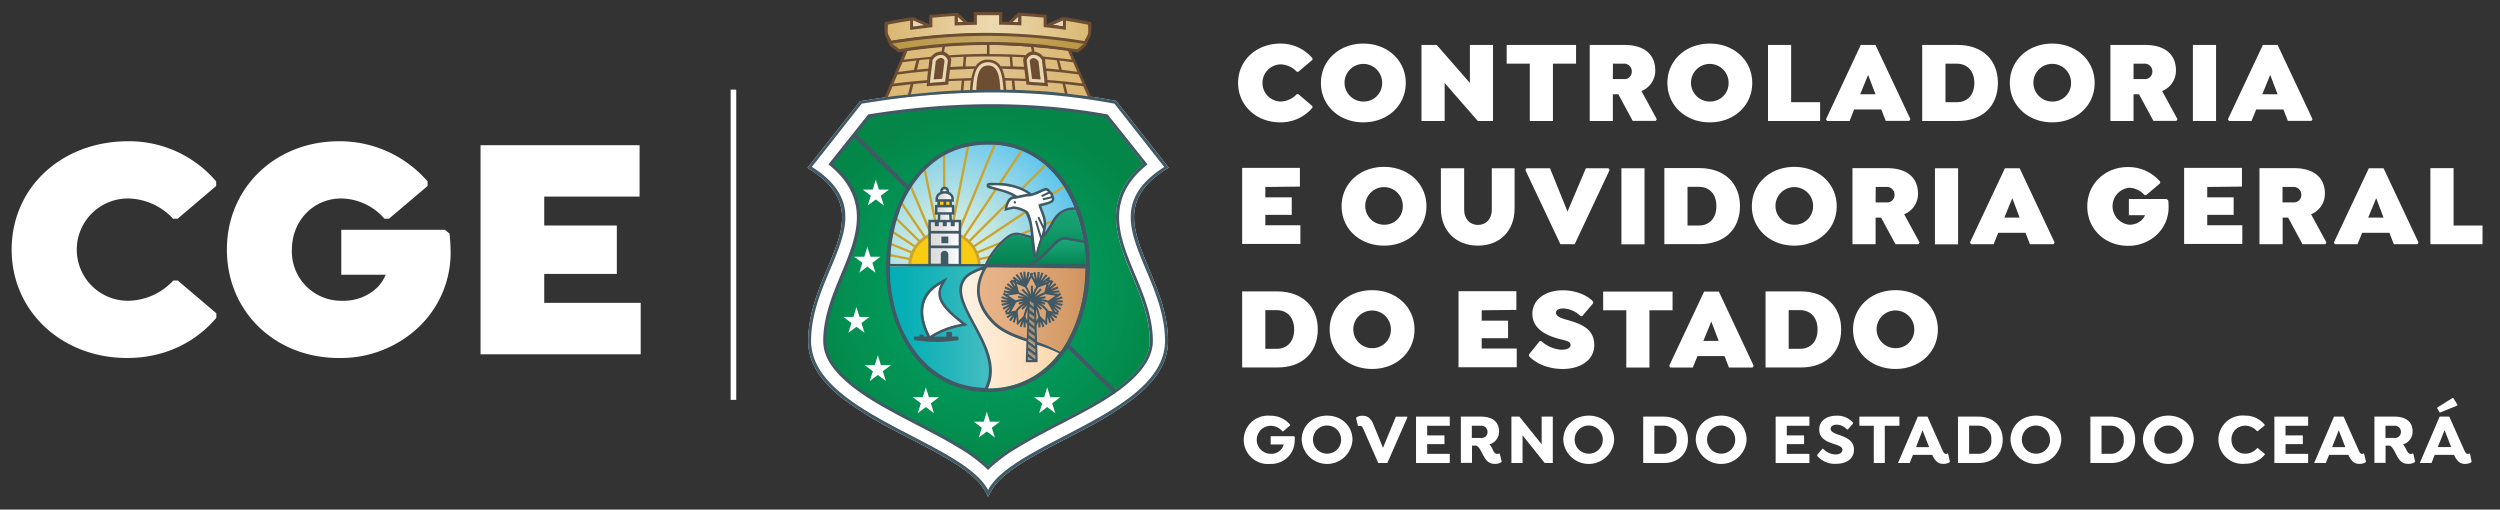
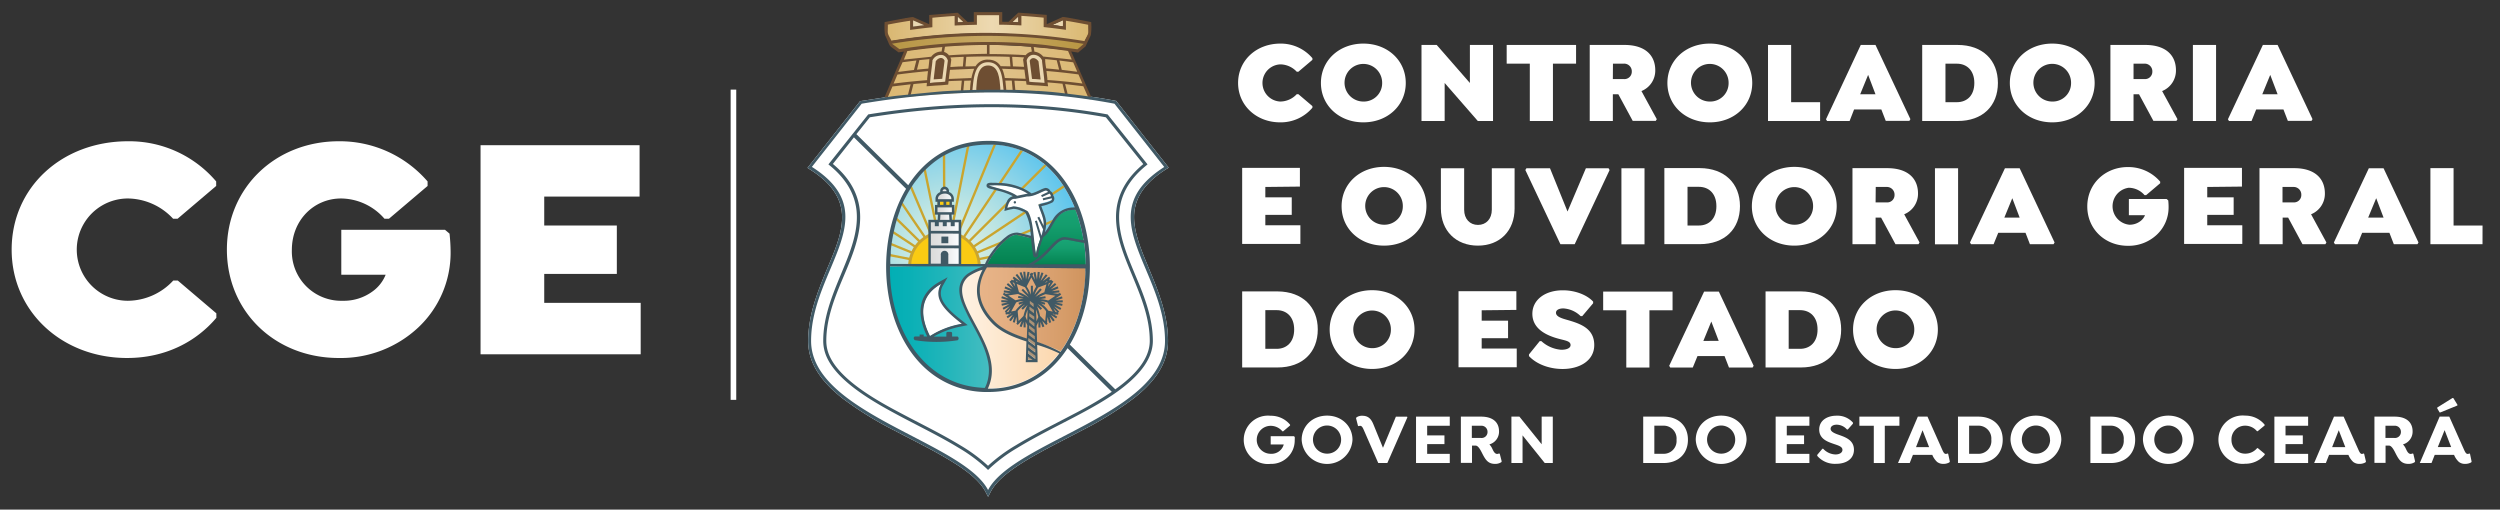
<svg xmlns="http://www.w3.org/2000/svg" xmlns:xlink="http://www.w3.org/1999/xlink" id="Layer_1" data-name="Layer 1" viewBox="0 0 723.13 147.41">
  <rect x="0" y="0" width="723.13" height="147.41" fill="#333333" stroke="none" />
  <defs>
    <style>.cls-1,.cls-15,.cls-19,.cls-36,.cls-43{fill:none;}.cls-14,.cls-2{fill:#fff;}.cls-3{fill:#ead7b1;}.cls-14,.cls-18,.cls-20,.cls-3,.cls-42{fill-rule:evenodd;}.cls-4{clip-path:url(#clip-path);}.cls-5{fill:url(#linear-gradient);}.cls-6{clip-path:url(#clip-path-2);}.cls-7{fill:url(#linear-gradient-2);}.cls-8{clip-path:url(#clip-path-3);}.cls-9{fill:url(#linear-gradient-3);}.cls-10{clip-path:url(#clip-path-4);}.cls-11{clip-path:url(#clip-path-5);}.cls-12{clip-path:url(#clip-path-6);}.cls-13{fill:url(#radial-gradient);}.cls-15{stroke:#fff;}.cls-15,.cls-19,.cls-36,.cls-43{stroke-miterlimit:2.61;stroke-width:0;}.cls-16{clip-path:url(#clip-path-7);}.cls-17{fill:url(#radial-gradient-2);}.cls-18{fill:#caa52e;}.cls-19{stroke:#caa52e;}.cls-20,.cls-35{fill:#facb13;}.cls-21{clip-path:url(#clip-path-8);}.cls-22{clip-path:url(#clip-path-9);}.cls-23{fill:url(#linear-gradient-4);}.cls-24{clip-path:url(#clip-path-10);}.cls-25{clip-path:url(#clip-path-11);}.cls-26{fill:url(#linear-gradient-5);}.cls-27{clip-path:url(#clip-path-12);}.cls-28{clip-path:url(#clip-path-13);}.cls-29{fill:url(#linear-gradient-6);}.cls-30{clip-path:url(#clip-path-14);}.cls-31{clip-path:url(#clip-path-15);}.cls-32{fill:url(#linear-gradient-7);}.cls-33{clip-path:url(#clip-path-16);}.cls-34{fill:url(#linear-gradient-8);}.cls-36{stroke:#facb13;}.cls-37{clip-path:url(#clip-path-18);}.cls-38{clip-path:url(#clip-path-19);}.cls-39{clip-path:url(#clip-path-20);}.cls-40{clip-path:url(#clip-path-21);}.cls-41{clip-path:url(#clip-path-22);}.cls-42{fill:#ab9276;}.cls-43{stroke:#ab9276;}.cls-44{fill:url(#linear-gradient-9);}.cls-45{fill:url(#linear-gradient-10);}.cls-46{fill:#6e4e32;}.cls-47{fill:#405965;}</style>
    <clipPath id="clip-path">
      <path class="cls-1" d="M314.77,6.56l-1.08-.21c-1.83-.37-3.72-.74-5.53-1a.35.35,0,0,0-.28.07.42.42,0,0,0-.14.27l-.05,1.43,0,.85c-1.5-.2-2.91-.35-4.39-.5l-1.19-.13V4.89a.36.36,0,0,0-.33-.35c-2.12-.21-4.3-.38-6.47-.52a.33.33,0,0,0-.27.1.32.32,0,0,0-.12.26V6.77c-1.88-.08-3.81-.14-5.74-.18V4.16a.36.36,0,0,0-.36-.35h-2.68c-1.25,0-2.53,0-3.79,0a.36.36,0,0,0-.36.35V6.61c-1.87,0-3.8.11-5.74.2V4.41a.35.35,0,0,0-.11-.26.34.34,0,0,0-.27-.1c-2.12.14-4.3.31-6.48.53a.35.35,0,0,0-.32.35V7.35c-2,.21-3.63.42-5.47.67V5.58a.37.37,0,0,0-.13-.27.34.34,0,0,0-.29-.08c-1.38.22-2.87.53-4.32.83-.85.18-1.65.35-2.43.5a.35.35,0,0,0-.29.35V9.55a.29.29,0,0,0,0,.16c.35.69.7,1.36,1.06,2a.32.32,0,0,0,.27.18.33.33,0,0,0,.17,0,175.44,175.44,0,0,1,27.05-2.27c9.16,0,18.13,1.08,28.79,2.75h.06a.4.4,0,0,0,.23-.08.37.37,0,0,0,.13-.27v-.32c.28-.55.57-1.09.86-1.64l.2-.37a.33.33,0,0,0,0-.17V6.91A.35.35,0,0,0,314.77,6.56Z" />
    </clipPath>
    <linearGradient id="linear-gradient" x1="254.29" y1="7.72" x2="317.95" y2="7.72" gradientUnits="userSpaceOnUse">
      <stop offset="0" stop-color="#d8b56d" />
      <stop offset="0.51" stop-color="#edd9b1" />
      <stop offset="0.53" stop-color="#ecd8af" />
      <stop offset="1" stop-color="#d8b56b" />
    </linearGradient>
    <clipPath id="clip-path-2">
      <path class="cls-1" d="M257.35,12.3a182.76,182.76,0,0,1,29.23-2.45,144.78,144.78,0,0,1,27.29,2.45l-.5.84-1.76,1.65a195.79,195.79,0,0,0-26.26-2.2,177.23,177.23,0,0,0-25.47,2.2Z" />
    </clipPath>
    <linearGradient id="linear-gradient-2" x1="257.05" y1="12.18" x2="314.28" y2="12.18" gradientUnits="userSpaceOnUse">
      <stop offset="0" stop-color="#b79644" />
      <stop offset="0.51" stop-color="#c7a865" />
      <stop offset="1" stop-color="#b89642" />
    </linearGradient>
    <clipPath id="clip-path-3">
      <path class="cls-1" d="M256.19,28.64s14.67-1.72,30.44-2.06a148.77,148.77,0,0,1,28.93,2.16c0,.08-6.17-14.17-6.17-14.17S299,13.25,286.5,12.93a141.89,141.89,0,0,0-24.45,1.75Z" />
    </clipPath>
    <linearGradient id="linear-gradient-3" x1="255.86" y1="20.82" x2="316.11" y2="20.82" gradientUnits="userSpaceOnUse">
      <stop offset="0" stop-color="#dbb872" />
      <stop offset="0.51" stop-color="#e0c28b" />
      <stop offset="1" stop-color="#dbb872" />
    </linearGradient>
    <clipPath id="clip-path-4">
      <path class="cls-1" d="M286.77,26.49a229.64,229.64,0,0,0-37.85,3.28L234.47,48.15c22,14-.23,29.48-.23,50.51s44.05,29.28,51.39,43.31C293,127.94,337,119.7,337,98.66s-22.25-36.49-.23-50.51L322.34,29.77a189.85,189.85,0,0,0-35.57-3.28Z" />
    </clipPath>
    <clipPath id="clip-path-5">
-       <path class="cls-1" d="M251.34,33.77,240.51,47.31c4.12,3.42,7.17,7.72,7.81,13.32.75,6.65-2.2,13.33-4.7,19.36s-5,12.12-5,18.67a10.69,10.69,0,0,0,.47,3.13c2.48,8,15,14.6,21.93,18.3,5.52,2.92,11.21,5.68,16.53,8.93a47.21,47.21,0,0,1,8.22,5.83,44.9,44.9,0,0,1,7.88-5.83c5.32-3.25,11-6,16.53-8.93,7.45-4,22.4-11.63,22.4-21.43,0-6.55-2.49-12.7-5-18.67s-5.38-12.7-4.64-19.35c.63-5.6,3.71-9.76,7.83-13.18L319.89,33.73a185.5,185.5,0,0,0-33.12-2.9,222,222,0,0,0-35.43,2.94" />
-     </clipPath>
+       </clipPath>
    <clipPath id="clip-path-6">
      <rect class="cls-1" x="236.38" y="28.66" width="99.49" height="108.62" />
    </clipPath>
    <radialGradient id="radial-gradient" cx="281.3" cy="84.06" r="52.81" gradientTransform="translate(0.98) scale(1.01 1)" gradientUnits="userSpaceOnUse">
      <stop offset="0" stop-color="#01a668" />
      <stop offset="0.39" stop-color="#029d5f" />
      <stop offset="1" stop-color="#038647" />
    </radialGradient>
    <clipPath id="clip-path-7">
      <path class="cls-1" d="M257.23,78.44H314c.47-18.14-9-36.75-28.39-36.75S256.76,60.3,257.23,78.44" />
    </clipPath>
    <radialGradient id="radial-gradient-2" cx="271.4" cy="72.88" r="38.11" gradientTransform="translate(0.98) scale(1.01 1)" gradientUnits="userSpaceOnUse">
      <stop offset="0" stop-color="#e0f0e0" />
      <stop offset="0.14" stop-color="#d7ede1" />
      <stop offset="0.37" stop-color="#bee5e3" />
      <stop offset="0.65" stop-color="#96d7e7" />
      <stop offset="0.99" stop-color="#5ec5ed" />
      <stop offset="1" stop-color="#5cc4ed" />
    </radialGradient>
    <clipPath id="clip-path-8">
      <path class="cls-1" d="M257.21,77.24c0,1.35.06,2.7.18,4,6.57.21,15-.18,15.25,1.07,0,.17.38.08.68,0s.58-.17.41,0c-3,3.34.72,9.09,4.53,12,11.83,9.18,7.51,14.34-2.08,16.41a26.46,26.46,0,0,0,9.43,1.66c10.93,0,18.69-5.86,23.31-14.19-7.09-2.81-19.08-4.28-21.86-10.57-.92-2.07,4.73-6,5.61-7.68,1.71-3.28-9.39-2.58-9.08-2.81l-26.18-.14c.08,0,0,.07-.2.17" />
    </clipPath>
    <clipPath id="clip-path-9">
      <rect class="cls-1" x="254.58" y="75.35" width="56.85" height="39.42" />
    </clipPath>
    <linearGradient id="linear-gradient-4" x1="254.99" y1="98.64" x2="310.5" y2="98.64" gradientUnits="userSpaceOnUse">
      <stop offset="0" stop-color="#fff" />
      <stop offset="0.18" stop-color="#fffbf6" />
      <stop offset="0.48" stop-color="#feefdd" />
      <stop offset="0.86" stop-color="#fcdbb5" />
      <stop offset="1" stop-color="#fbd3a4" />
    </linearGradient>
    <clipPath id="clip-path-10">
      <path class="cls-1" d="M257.21,76.89c-1.47,7.78,1.91,19.85,9,27.38,5.79,6.18,14,8.85,17.35,8.36.67-.1,1.24.21,1.46-.19,7.28-13.72-19.28-29.08-.41-35.19,3.46-1.12-19.32-.18-27.37-.18" />
    </clipPath>
    <clipPath id="clip-path-11">
      <rect class="cls-1" x="254.52" y="75.43" width="39.37" height="39.42" />
    </clipPath>
    <linearGradient id="linear-gradient-5" x1="256.27" y1="94.58" x2="293.63" y2="94.58" gradientUnits="userSpaceOnUse">
      <stop offset="0" stop-color="#00aeb4" />
      <stop offset="0.18" stop-color="#09b0b6" />
      <stop offset="0.47" stop-color="#22b5ba" />
      <stop offset="0.84" stop-color="#4abec2" />
      <stop offset="1" stop-color="#5ec2c6" />
    </linearGradient>
    <clipPath id="clip-path-12">
      <path class="cls-1" d="M310.58,60.67c-6.72.07-5.89,8-10.53,8.54-1.09.11-4-.95-5.92-1.25-2.6-.42-7.71,5.82-8.82,9.09H314a46.51,46.51,0,0,0-2.92-16.34,4.21,4.21,0,0,0-.5,0Z" />
    </clipPath>
    <clipPath id="clip-path-13">
      <path class="cls-1" d="M310.58,60.67c-6.72.07-6.1,7.91-10.73,8.4-1.1.11-3.82-.81-5.72-1.11-2.6-.42-7.71,5.82-8.82,9.09H314a46.51,46.51,0,0,0-2.92-16.34,4.21,4.21,0,0,0-.5,0Z" />
    </clipPath>
    <linearGradient id="linear-gradient-6" x1="299.84" y1="59.59" x2="299.84" y2="76.94" gradientUnits="userSpaceOnUse">
      <stop offset="0" stop-color="#19a576" />
      <stop offset="0.33" stop-color="#149d6d" />
      <stop offset="0.87" stop-color="#068654" />
      <stop offset="1" stop-color="#027f4d" />
    </linearGradient>
    <clipPath id="clip-path-14">
      <path class="cls-1" d="M287.31,92.87c4.66,4.86,13.2,5.51,19.48,8.75C311.57,95,314,86.24,314,77.41l-28.58-.34c-2.6,4.05-4,9.66,1.87,15.8" />
    </clipPath>
    <clipPath id="clip-path-15">
      <rect class="cls-1" x="279.09" y="76.12" width="39.08" height="28.03" />
    </clipPath>
    <linearGradient id="linear-gradient-7" x1="280.79" y1="91.11" x2="314.63" y2="91.11" gradientUnits="userSpaceOnUse">
      <stop offset="0" stop-color="#e9b68b" />
      <stop offset="0.3" stop-color="#e4af82" />
      <stop offset="0.8" stop-color="#d69c69" />
      <stop offset="1" stop-color="#cf935d" />
    </linearGradient>
    <clipPath id="clip-path-16">
      <path class="cls-1" d="M298.89,76.46H314a49.8,49.8,0,0,0-.48-6.22c-1.46-.19-3.7-.73-5.28-.92l-.29,0c-2.58,0-4.16,4.13-9.07,7.16" />
    </clipPath>
    <linearGradient id="linear-gradient-8" x1="307.92" y1="69.32" x2="307.92" y2="77.1" xlink:href="#linear-gradient-6" />
    <clipPath id="clip-path-18">
      <path class="cls-1" d="M272.44,55.19a.59.59,0,1,0,.59-.58.58.58,0,0,0-.59.58" />
    </clipPath>
    <clipPath id="clip-path-19">
      <polygon class="cls-1" points="271.86 61.39 271.38 69.36 274.79 69.36 274.3 61.39 271.86 61.39" />
    </clipPath>
    <clipPath id="clip-path-20">
      <rect class="cls-1" x="270.96" y="59.92" width="4.18" height="1.37" />
    </clipPath>
    <clipPath id="clip-path-21">
      <polygon class="cls-1" points="275.97 64.26 275.97 65.39 274.81 65.39 274.81 64.26 273.66 64.26 273.66 65.39 272.5 65.39 272.5 64.26 271.35 64.26 271.35 65.39 270.19 65.39 270.19 64.26 269.04 64.26 269.04 76.27 277.12 76.27 277.12 65.39 277.12 64.26 275.97 64.26" />
    </clipPath>
    <clipPath id="clip-path-22">
      <path class="cls-1" d="M271.11,57.36v.2H275v-.2c0-.79-.88-1.44-1.95-1.44s-1.94.65-1.94,1.44" />
    </clipPath>
    <linearGradient id="linear-gradient-9" x1="268.99" y1="70.24" x2="277.41" y2="70.24" gradientUnits="userSpaceOnUse">
      <stop offset="0" stop-color="#dbdad9" />
      <stop offset="0.35" stop-color="#e2e2e2" />
      <stop offset="0.92" stop-color="#f7f9fb" />
      <stop offset="1" stop-color="#fafdff" />
    </linearGradient>
    <linearGradient id="linear-gradient-10" x1="271.15" y1="59.1" x2="275.43" y2="59.1" xlink:href="#linear-gradient-9" />
  </defs>
  <path class="cls-2" d="M358.12,24c0-6.52,5.27-11.39,12.23-11.39a12,12,0,0,1,9.27,4.22v.48l-4.06,3.44h-.47a6.6,6.6,0,0,0-4.77-2.13,5.38,5.38,0,0,0,0,10.75,6.56,6.56,0,0,0,4.77-2.13h.47l4.06,3.45v.47a12,12,0,0,1-9.37,4.23C363.43,35.38,358.12,30.51,358.12,24Z" />
  <path class="cls-2" d="M382.08,24c0-6.52,5.27-11.39,12.27-11.39S406.62,17.47,406.62,24s-5.28,11.39-12.27,11.39S382.08,30.51,382.08,24Zm17.71,0a5.44,5.44,0,1,0-5.44,5.37A5.3,5.3,0,0,0,399.79,24Z" />
  <path class="cls-2" d="M431.86,13V35h-4.4l-9.59-11V35h-6.7V13h4.4l9.6,11V13Z" />
  <path class="cls-2" d="M449.19,35H442.5V18.41h-6.69V13h20.07v5.41h-6.69Z" />
  <path class="cls-2" d="M479.23,34.47l-.3.5h-6.66l-4.16-7.7h-1.59V35h-6.69V13H469.9c5.78,0,8.89,2.84,8.89,7.34a6.38,6.38,0,0,1-4,6Zm-12.71-11.6h3.11A2.13,2.13,0,0,0,472,20.71a2.21,2.21,0,0,0-2.34-2.3h-3.11Z" />
  <path class="cls-2" d="M482.3,24c0-6.52,5.28-11.39,12.27-11.39S506.84,17.47,506.84,24s-5.27,11.39-12.27,11.39S482.3,30.51,482.3,24ZM500,24a5.44,5.44,0,1,0-5.44,5.37A5.3,5.3,0,0,0,500,24Z" />
  <path class="cls-2" d="M526.47,35H511.4V13h6.69V29.56h8.38Z" />
  <path class="cls-2" d="M552.59,34.47l-.3.5h-6.83l-1.28-3.31H536.3L535,35h-6.52l-.31-.5L538.23,13h4.26Zm-10.1-7.2-2.13-5.61-2.3,5.61Z" />
  <path class="cls-2" d="M577.9,24c0,6.63-4.42,11-11.62,11H556V13h10.24C573.48,13,577.9,17.4,577.9,24Zm-6.82,0c0-3.58-2.13-5.58-5.07-5.58h-3.28V29.56H566C569,29.56,571.08,27.57,571.08,24Z" />
  <path class="cls-2" d="M581.35,24c0-6.52,5.27-11.39,12.26-11.39S605.88,17.47,605.88,24s-5.27,11.39-12.27,11.39S581.35,30.51,581.35,24Zm17.71,0a5.45,5.45,0,1,0-5.45,5.37A5.3,5.3,0,0,0,599.06,24Z" />
  <path class="cls-2" d="M629.84,34.47l-.3.5h-6.66l-4.16-7.7h-1.59V35h-6.69V13h10.07c5.78,0,8.89,2.84,8.89,7.34a6.38,6.38,0,0,1-4,6Zm-12.71-11.6h3.11a2.12,2.12,0,0,0,2.33-2.16,2.21,2.21,0,0,0-2.33-2.3h-3.11Z" />
  <path class="cls-2" d="M641,13V35H634.3V13Z" />
  <path class="cls-2" d="M668.9,34.47l-.3.5h-6.83l-1.28-3.31h-7.88L651.26,35h-6.52l-.31-.5L654.54,13h4.26Zm-10.1-7.2-2.13-5.61-2.3,5.61Z" />
  <path class="cls-2" d="M366,54.08v3h7.64v5.07H366v3h10.14v5.41H359.3v-22H376v5.41Z" />
  <path class="cls-2" d="M388.06,59.66c0-6.53,5.27-11.39,12.27-11.39s12.27,4.86,12.27,11.39-5.28,11.39-12.27,11.39S388.06,66.18,388.06,59.66Zm17.71,0A5.44,5.44,0,1,0,400.33,65,5.3,5.3,0,0,0,405.77,59.66Z" />
  <path class="cls-2" d="M423.51,48.67v12c0,2.63,1.62,4.39,4,4.39s4-1.76,4-4.39v-12h6.59V60.3c0,6.46-4.26,10.75-10.61,10.75s-10.71-4.29-10.71-10.75V48.67Z" />
  <path class="cls-2" d="M465.58,49.18l-10.1,21.46h-4.13L441.21,49.18l.31-.51h6.82l5.07,12.51,5.31-12.51h6.56Z" />
  <path class="cls-2" d="M475.68,48.67v22H469v-22Z" />
  <path class="cls-2" d="M503.29,59.62c0,6.63-4.43,11-11.62,11H481.42v-22h10.25C498.86,48.67,503.29,53.07,503.29,59.62Zm-6.82,0c0-3.59-2.13-5.58-5.07-5.58h-3.28V65.23h3.28C494.34,65.23,496.47,63.24,496.47,59.66Z" />
  <path class="cls-2" d="M506.73,59.66c0-6.53,5.28-11.39,12.27-11.39s12.27,4.86,12.27,11.39S526,71.05,519,71.05,506.73,66.18,506.73,59.66Zm17.71,0A5.44,5.44,0,1,0,519,65,5.3,5.3,0,0,0,524.44,59.66Z" />
  <path class="cls-2" d="M555.23,70.13l-.31.51h-6.65l-4.16-7.7h-1.59v7.7h-6.69v-22H545.9c5.78,0,8.89,2.84,8.89,7.34a6.39,6.39,0,0,1-4,6ZM542.52,58.54h3.11A2.12,2.12,0,0,0,548,56.38a2.21,2.21,0,0,0-2.33-2.3h-3.11Z" />
  <path class="cls-2" d="M566.38,48.67v22h-6.69v-22Z" />
  <path class="cls-2" d="M594.29,70.13l-.3.51h-6.83l-1.28-3.31H578l-1.35,3.31h-6.52l-.31-.51,10.11-21.46h4.26Zm-10.1-7.19-2.13-5.61-2.3,5.61Z" />
  <path class="cls-2" d="M627.27,59.89a10.8,10.8,0,0,1-3.41,8,11.91,11.91,0,0,1-8.35,3.21c-6.69,0-11.76-4.87-11.76-11.39s5.14-11.39,11.76-11.39a12.17,12.17,0,0,1,9.33,4.22V53l-4.06,3.44h-.47a6.13,6.13,0,0,0-4.56-2.13A5.38,5.38,0,0,0,615.92,65a5.08,5.08,0,0,0,3.14-1,4,4,0,0,0,1.39-1.76h-4.67V57.56H626.7l.47.41A17.64,17.64,0,0,1,627.27,59.89Z" />
  <path class="cls-2" d="M638.45,54.08v3h7.64v5.07h-7.64v3h10.14v5.41H631.76v-22h16.73v5.41Z" />
  <path class="cls-2" d="M672.92,70.13l-.3.51H666l-4.15-7.7h-1.59v7.7h-6.7v-22H663.6c5.78,0,8.88,2.84,8.88,7.34a6.39,6.39,0,0,1-4,6Zm-12.7-11.59h3.11a2.12,2.12,0,0,0,2.33-2.16,2.21,2.21,0,0,0-2.33-2.3h-3.11Z" />
  <path class="cls-2" d="M699.55,70.13l-.3.51h-6.83l-1.28-3.31h-7.88l-1.35,3.31h-6.52l-.31-.51,10.11-21.46h4.26Zm-10.1-7.19-2.13-5.61L685,62.94Z" />
  <path class="cls-2" d="M718.07,70.64H703v-22h6.7V65.23h8.38Z" />
  <path class="cls-2" d="M381.17,95.29c0,6.63-4.43,11-11.63,11H359.3v-22h10.24C376.74,84.34,381.17,88.74,381.17,95.29Zm-6.83,0c0-3.59-2.13-5.58-5.07-5.58H366V100.9h3.28C372.21,100.9,374.34,98.91,374.34,95.33Z" />
  <path class="cls-2" d="M384.61,95.33c0-6.53,5.27-11.39,12.27-11.39s12.27,4.86,12.27,11.39-5.27,11.39-12.27,11.39S384.61,101.85,384.61,95.33Zm17.71,0a5.44,5.44,0,1,0-5.44,5.37A5.3,5.3,0,0,0,402.32,95.33Z" />
  <path class="cls-2" d="M428.58,89.75v3h7.63v5.07h-7.63v3h10.14v5.41H421.88v-22h16.73v5.41Z" />
  <path class="cls-2" d="M442.26,103v-.48l3.11-3.85h.47a9.59,9.59,0,0,0,5.78,2.5c1.62,0,2.67-.51,2.67-1.35,0-1.19-1.48-1.29-3.68-1.9-3.38-.94-7.37-2.83-7.37-7.16,0-4,3.62-6.79,8.82-6.79,3.72,0,7.1,1.42,8.76,3.28v.47l-3.15,3.72h-.47a7.8,7.8,0,0,0-5-2.23c-1.29,0-2.13.47-2.13,1.25,0,1.08,1.52,1.58,3,2,3.78,1.09,8.07,2.37,8.07,7.34,0,4.56-4.26,6.93-9.16,6.93C447.84,106.72,444.25,105.16,442.26,103Z" />
  <path class="cls-2" d="M477.1,106.31h-6.69V89.75h-6.69V84.34h20.07v5.41H477.1Z" />
  <path class="cls-2" d="M507.25,105.8l-.31.51h-6.83L498.83,103H491l-1.36,3.31h-6.52l-.3-.51,10.1-21.46h4.26Zm-10.11-7.2L495,93l-2.3,5.61Z" />
  <path class="cls-2" d="M532.56,95.29c0,6.63-4.43,11-11.63,11H510.69v-22h10.24C528.13,84.34,532.56,88.74,532.56,95.29Zm-6.83,0c0-3.59-2.13-5.58-5.07-5.58h-3.28V100.9h3.28C523.6,100.9,525.73,98.91,525.73,95.33Z" />
  <path class="cls-2" d="M536,95.33c0-6.53,5.27-11.39,12.27-11.39s12.26,4.86,12.26,11.39-5.27,11.39-12.26,11.39S536,101.85,536,95.33Zm17.71,0a5.45,5.45,0,1,0-5.44,5.37A5.3,5.3,0,0,0,553.71,95.33Z" />
  <path class="cls-2" d="M374.5,127.38a6.76,6.76,0,0,1-7,6.8,7,7,0,1,1,0-13.92,7.16,7.16,0,0,1,5.66,2.58v.23l-2,1.69h-.22a4.42,4.42,0,0,0-3.41-1.59,4,4,0,0,0,.06,8.09,3.66,3.66,0,0,0,3.74-2.7h-3.78v-2.38h6.73l.23.21A8.47,8.47,0,0,1,374.5,127.38Z" />
  <path class="cls-2" d="M376.51,127.22c0-4,3.16-7,7.35-7s7.35,3,7.35,7a7.36,7.36,0,0,1-14.7,0Zm11.41,0a4.07,4.07,0,1,0-4.06,4A4,4,0,0,0,387.92,127.22Z" />
  <path class="cls-2" d="M407.09,120.71l-5.8,13.22h-2.63l-4.19-9.58c-.33-.77-.53-1-.8-1.14a.9.9,0,0,0-.66.06l-.21-.1-.56-2.19.09-.22a2.71,2.71,0,0,1,1.73-.5c1.63,0,2.5.83,3.16,2.39l2.81,6.88,3.73-9H407Z" />
  <path class="cls-2" d="M412.81,123.15v2.79h5v2.52h-5v2.82h6.54v2.65h-9.76V120.51h9.76v2.64Z" />
  <path class="cls-2" d="M434.37,133.45l-.11.23a3.18,3.18,0,0,1-1.81.5c-2,0-2.75-1.18-3.62-2.85-.43-.85-1.17-2.44-2-2.44h-1.05v5h-3.22V120.51h5.84c3.41,0,5.2,1.63,5.2,4.27a3.82,3.82,0,0,1-2.79,3.76,4.44,4.44,0,0,1,.79,1.15c.39.85.76,1.61,1.47,1.61a1.38,1.38,0,0,0,.53-.14l.21.1Zm-6-6.77a1.71,1.71,0,0,0,1.9-1.73,1.75,1.75,0,0,0-1.9-1.8h-2.64v3.53Z" />
  <path class="cls-2" d="M449.15,120.51v13.42h-2.33l-6.42-8v8h-3.22V120.51h2.31l6.44,8v-8Z" />
-   <path class="cls-2" d="M452.19,127.22c0-4,3.16-7,7.35-7s7.35,3,7.35,7a7.36,7.36,0,0,1-14.7,0Zm11.42,0a4.07,4.07,0,1,0-4.07,4A4,4,0,0,0,463.61,127.22Z" />
  <path class="cls-2" d="M488.24,127.2c0,4-2.74,6.73-7.06,6.73H475.3V120.51h5.88C485.5,120.51,488.24,123.19,488.24,127.2Zm-3.3,0a3.72,3.72,0,0,0-3.88-4.07h-2.54v8.13h2.54A3.71,3.71,0,0,0,484.94,127.22Z" />
  <path class="cls-2" d="M490.5,127.22c0-4,3.16-7,7.35-7s7.35,3,7.35,7a7.36,7.36,0,0,1-14.7,0Zm11.41,0a4.07,4.07,0,1,0-4.06,4A4,4,0,0,0,501.91,127.22Z" />
  <path class="cls-2" d="M516.83,123.15v2.79h5v2.52h-5v2.82h6.54v2.65h-9.76V120.51h9.76v2.64Z" />
  <path class="cls-2" d="M525.64,131.86v-.29l1.49-1.77h.23a5,5,0,0,0,3.57,1.65c1.18,0,2-.54,2-1.32,0-1-1.24-1.28-2.72-1.8-1.82-.62-4-1.5-4-4.09s2.25-4,5-4a6,6,0,0,1,4.76,2v.31l-1.48,1.67h-.27a4,4,0,0,0-2.95-1.38c-1,0-1.76.44-1.76,1.2s.95,1.22,2,1.61c2.19.76,4.75,1.59,4.75,4.44,0,2.7-2.29,4.07-5.18,4.07A6.72,6.72,0,0,1,525.64,131.86Z" />
  <path class="cls-2" d="M545.18,123.15v10.78H542V123.15h-4.17v-2.64h11.58v2.64Z" />
  <path class="cls-2" d="M564,133.51l-.13.23a3.41,3.41,0,0,1-1.75.44,2.86,2.86,0,0,1-1.8-.56,5.62,5.62,0,0,1-1.4-2.05h-5.6l-.93,2.36H549l5.74-13.42h2.79l4.29,9.62c.41.93.68,1.17,1.05,1.17a1,1,0,0,0,.46-.14l.18.1Zm-9.79-4.17H558l-1.9-4.89Z" />
  <path class="cls-2" d="M579.29,127.2c0,4-2.75,6.73-7.06,6.73h-5.88V120.51h5.88C576.54,120.51,579.29,123.19,579.29,127.2Zm-3.3,0a3.72,3.72,0,0,0-3.88-4.07h-2.54v8.13h2.54A3.71,3.71,0,0,0,576,127.22Z" />
  <path class="cls-2" d="M581.54,127.22c0-4,3.16-7,7.35-7s7.35,3,7.35,7a7.36,7.36,0,0,1-14.7,0Zm11.42,0a4.07,4.07,0,1,0-4.07,4A4,4,0,0,0,593,127.22Z" />
  <path class="cls-2" d="M617.6,127.2c0,4-2.75,6.73-7.06,6.73h-5.89V120.51h5.89C614.85,120.51,617.6,123.19,617.6,127.2Zm-3.31,0a3.72,3.72,0,0,0-3.88-4.07h-2.54v8.13h2.54A3.71,3.71,0,0,0,614.29,127.22Z" />
  <path class="cls-2" d="M619.85,127.22c0-4,3.16-7,7.35-7s7.35,3,7.35,7a7.36,7.36,0,0,1-14.7,0Zm11.42,0a4.07,4.07,0,1,0-4.07,4A4,4,0,0,0,631.27,127.22Z" />
  <path class="cls-2" d="M645.46,127.22a3.92,3.92,0,0,0,4,4,4.42,4.42,0,0,0,3.41-1.59h.22l2,1.66v.22a7.16,7.16,0,0,1-5.66,2.63,7,7,0,1,1,0-13.92,7.18,7.18,0,0,1,5.62,2.62v.23l-2,1.65h-.22a4.42,4.42,0,0,0-3.41-1.59A3.92,3.92,0,0,0,645.46,127.22Z" />
  <path class="cls-2" d="M661.09,123.15v2.79h5v2.52h-5v2.82h6.54v2.65h-9.76V120.51h9.76v2.64Z" />
  <path class="cls-2" d="M684.36,133.51l-.13.23a3.41,3.41,0,0,1-1.75.44,2.86,2.86,0,0,1-1.8-.56,5.62,5.62,0,0,1-1.4-2.05h-5.59l-.93,2.36h-3.39l5.74-13.42h2.79l4.29,9.62c.41.93.68,1.17,1,1.17a.92.92,0,0,0,.46-.14l.18.1Zm-9.79-4.17h3.82l-1.9-4.89Z" />
  <path class="cls-2" d="M698.57,133.45l-.11.23a3.18,3.18,0,0,1-1.81.5c-2,0-2.75-1.18-3.62-2.85-.43-.85-1.17-2.44-2-2.44h-1v5h-3.22V120.51h5.84c3.4,0,5.2,1.63,5.2,4.27a3.82,3.82,0,0,1-2.79,3.76,4.44,4.44,0,0,1,.79,1.15c.39.85.76,1.61,1.46,1.61a1.38,1.38,0,0,0,.54-.14l.21.1Zm-6-6.77a1.72,1.72,0,0,0,1.9-1.73,1.75,1.75,0,0,0-1.9-1.8H690v3.53Z" />
  <path class="cls-2" d="M714.92,133.51l-.12.23a3.47,3.47,0,0,1-1.76.44,2.81,2.81,0,0,1-1.79-.56,5.63,5.63,0,0,1-1.41-2.05h-5.59l-.93,2.36h-3.39l5.74-13.42h2.79l4.29,9.62c.42.93.68,1.17,1.06,1.17a.91.91,0,0,0,.45-.14l.19.1Zm-9.25-14.2-.7-1.2v-.22l4.42-2.77h.22l1.2,1.94v.23l-4.91,2Zm-.53,10H709l-1.89-4.89Z" />
  <path class="cls-2" d="M328.12,61.28c.63-5.57,4.56-9.39,9.11-12.28l.81-.52L322.85,29.19l-.33-.06q-2.72-.52-5.45-.95c-5.55-.75-9.47-1.25-12.9-1.59l-2.82-.22h-.1l-.85-.06h-.22l-.23,0q-3.13-.21-6.29-.31h0l-.75,0h0l-.63,0c-7.68-.16-14.47.1-19.31.39h0c-1.67.11-12.5,1.18-14.52,1.42l-.32.05c-2.46.33-7.52,1.12-9.36,1.41l-15.2,19.29.81.52c4.55,2.89,8.49,6.71,9.11,12.28s-2.33,11.8-4.39,16.76c-2.77,6.66-5.34,13.24-5.34,20.56a15.47,15.47,0,0,0,.7,4.63c1.51,4.87,5.27,8.79,9.22,11.9a100.7,100.7,0,0,0,15.16,9.37c5.39,2.86,11,5.56,16.19,8.74,3.47,2.11,8.09,5.23,10,8.89l.78,1.49.78-1.49c1.91-3.66,6.54-6.78,10-8.89,5.2-3.18,10.79-5.88,16.19-8.74a100.6,100.6,0,0,0,15.15-9.37c4-3.11,7.71-7,9.23-11.9a15.8,15.8,0,0,0,.7-4.63c0-7.32-2.58-13.9-5.35-20.56C330.45,73.08,327.51,66.73,328.12,61.28Z" />
  <polygon class="cls-3" points="304.39 7.19 307.46 7.66 307.49 5.8 304.39 7.19" />
  <polygon class="cls-3" points="276.99 4.72 276.96 6.52 278.74 6.4 276.99 4.72" />
  <polygon class="cls-3" points="292.81 6.38 294.6 6.49 294.56 4.7 292.81 6.38" />
  <g class="cls-4">
    <rect class="cls-5" x="254.29" y="1.51" width="63.66" height="12.43" />
  </g>
  <g class="cls-6">
    <rect class="cls-7" x="257.05" y="9.57" width="57.24" height="5.22" />
  </g>
  <g class="cls-8">
    <rect class="cls-9" x="255.86" y="12.4" width="60.24" height="16.82" />
  </g>
  <path class="cls-3" d="M289.8,26.3l-8.84.11a31,31,0,0,1,.56-5,6,6,0,0,1,2.19-3.17,3.74,3.74,0,0,1,3.2-.49,4.39,4.39,0,0,1,2.48,2.13,9.92,9.92,0,0,1,1.16,3.62,11.3,11.3,0,0,1,0,2.84Z" />
  <path class="cls-3" d="M299,15.38c-1.41.09-2.68,1-2.58,2.12s.78,6.49.78,6.49l5.68.41-1-7.33S300.39,15.3,299,15.38Z" />
  <g class="cls-11">
    <g class="cls-12">
      <rect class="cls-13" x="235.44" y="28.66" width="101.57" height="110.81" />
    </g>
  </g>
  <path class="cls-1" d="M251.34,33.77,240.51,47.31c4.12,3.42,7.17,7.72,7.81,13.32.75,6.65-2.2,13.33-4.7,19.36s-5,12.12-5,18.67a10.69,10.69,0,0,0,.47,3.13c2.48,8,15,14.6,21.93,18.3,5.52,2.92,11.21,5.68,16.53,8.93a46.69,46.69,0,0,1,8.05,5.93,46.69,46.69,0,0,1,8.05-5.93c5.32-3.25,11-6,16.53-8.93,7.45-4,22.4-11.63,22.4-21.43,0-6.55-2.49-12.7-5-18.67s-5.44-12.71-4.7-19.36c.63-5.6,3.77-9.75,7.89-13.17L319.89,33.73a185.5,185.5,0,0,0-33.12-2.9,222,222,0,0,0-35.43,2.94" />
  <polygon class="cls-14" points="253.33 51.99 252.44 54.85 249.54 54.84 251.89 56.6 250.99 59.46 253.33 57.69 255.67 59.46 254.77 56.6 257.12 54.84 254.22 54.85 253.33 51.99" />
  <polygon class="cls-15" points="253.33 51.99 252.44 54.85 249.54 54.84 251.89 56.6 250.99 59.46 253.33 57.69 255.67 59.46 254.77 56.6 257.12 54.84 254.22 54.85 253.33 51.99" />
  <polygon class="cls-14" points="250.89 71.41 250 74.27 247.1 74.27 249.45 76.03 248.55 78.88 250.89 77.11 253.23 78.88 252.33 76.03 254.67 74.27 251.78 74.27 250.89 71.41" />
  <polygon class="cls-15" points="250.89 71.41 250 74.27 247.1 74.27 249.45 76.03 248.55 78.88 250.89 77.11 253.23 78.88 252.33 76.03 254.67 74.27 251.78 74.27 250.89 71.41" />
  <polygon class="cls-14" points="247.73 88.82 246.84 91.67 243.95 91.67 246.29 93.43 245.39 96.29 247.73 94.52 250.07 96.29 249.17 93.43 251.52 91.67 248.62 91.67 247.73 88.82" />
  <polygon class="cls-15" points="247.73 88.82 246.84 91.67 243.95 91.67 246.29 93.43 245.39 96.29 247.73 94.52 250.07 96.29 249.17 93.43 251.52 91.67 248.62 91.67 247.73 88.82" />
  <polygon class="cls-14" points="285.44 119.1 284.55 121.96 281.65 121.96 284 123.72 283.1 126.57 285.44 124.8 287.78 126.57 286.88 123.72 289.23 121.96 286.33 121.96 285.44 119.1" />
  <polygon class="cls-15" points="285.44 119.1 284.55 121.96 281.65 121.96 284 123.72 283.1 126.57 285.44 124.8 287.78 126.57 286.88 123.72 289.23 121.96 286.33 121.96 285.44 119.1" />
  <polygon class="cls-14" points="302.91 112.04 302.02 114.9 299.12 114.89 301.47 116.66 300.57 119.51 302.91 117.74 305.25 119.51 304.35 116.66 306.69 114.89 303.8 114.9 302.91 112.04" />
  <polygon class="cls-15" points="302.91 112.04 302.02 114.9 299.12 114.89 301.47 116.66 300.57 119.51 302.91 117.74 305.25 119.51 304.35 116.66 306.69 114.89 303.8 114.9 302.91 112.04" />
  <polygon class="cls-14" points="267.8 112.04 268.69 114.9 271.59 114.89 269.25 116.66 270.14 119.51 267.8 117.74 265.46 119.51 266.36 116.66 264.02 114.89 266.91 114.9 267.8 112.04" />
  <polygon class="cls-15" points="267.8 112.04 268.69 114.9 271.59 114.89 269.25 116.66 270.14 119.51 267.8 117.74 265.46 119.51 266.36 116.66 264.02 114.89 266.91 114.9 267.8 112.04" />
  <polygon class="cls-14" points="253.92 102.76 254.81 105.62 257.7 105.62 255.35 107.38 256.25 110.23 253.92 108.46 251.57 110.23 252.48 107.38 250.13 105.62 253.03 105.62 253.92 102.76" />
  <polygon class="cls-15" points="253.92 102.76 254.81 105.62 257.7 105.62 255.35 107.38 256.25 110.23 253.92 108.46 251.57 110.23 252.48 107.38 250.13 105.62 253.03 105.62 253.92 102.76" />
  <g class="cls-16">
    <rect class="cls-17" x="232.42" y="40.59" width="87.53" height="64.59" />
  </g>
  <path class="cls-18" d="M257.22,76.55h16v.68h-16v-.16h0c0-.17,0-.35,0-.52" />
  <path class="cls-19" d="M257.22,76.55h16v.68h-16v-.16h0C257.21,76.9,257.22,76.72,257.22,76.55Z" />
  <path class="cls-18" d="M257.35,73.45l15.92,3.12-.14.66-15.82-3.1c0-.22,0-.45,0-.68" />
  <path class="cls-19" d="M257.35,73.45l15.92,3.12-.14.66-15.82-3.1C257.32,73.91,257.33,73.68,257.35,73.45Z" />
  <path class="cls-18" d="M257.7,70.23l15.64,6.37-.26.62-15.47-6.3.09-.69" />
  <path class="cls-19" d="M257.7,70.23l15.64,6.37-.26.62-15.47-6.3Z" />
  <path class="cls-18" d="M258.33,66.75l15.07,9.89-.38.57-14.84-9.75.15-.71" />
  <path class="cls-19" d="M258.33,66.75l15.07,9.89-.38.57-14.84-9.75Z" />
  <path class="cls-18" d="M259.38,62.87,273.46,76.7l-.49.48L259.15,63.6c.07-.24.15-.49.23-.73" />
  <path class="cls-19" d="M259.38,62.87,273.46,76.7l-.49.48L259.15,63.6C259.22,63.36,259.3,63.11,259.38,62.87Z" />
  <path class="cls-18" d="M261.05,58.5,273.5,76.77l-.57.37-12.2-17.91c.1-.24.21-.49.32-.73" />
  <path class="cls-19" d="M261.05,58.5,273.5,76.77l-.57.37-12.2-17.91C260.83,59,260.94,58.74,261.05,58.5Z" />
  <path class="cls-18" d="M263.71,53.67l9.81,23.17-.63.26-9.63-22.73.45-.7" />
  <path class="cls-19" d="M263.71,53.67l9.81,23.17-.63.26-9.63-22.73Z" />
  <path class="cls-18" d="M267.76,48.76l5.78,28.16-.68.13-5.68-27.71.58-.58" />
  <path class="cls-19" d="M267.76,48.76l5.78,28.16-.68.13-5.68-27.71Z" />
  <path class="cls-18" d="M273.41,44.63,273.53,77h-.68l-.13-32,.69-.38" />
  <path class="cls-19" d="M273.41,44.63,273.53,77h-.68l-.13-32Z" />
  <path class="cls-18" d="M280.4,42.17l-6.88,34.9-.68-.13,6.83-34.62.73-.15" />
  <path class="cls-19" d="M280.4,42.17l-6.88,34.9-.68-.13,6.83-34.62Z" />
  <path class="cls-18" d="M288.13,41.79,273.48,77.14l-.63-.26,14.56-35.14.72,0" />
  <path class="cls-19" d="M288.13,41.79,273.48,77.14l-.63-.26,14.56-35.14Z" />
  <path class="cls-18" d="M295.88,43.7,273.44,77.2l-.57-.37,22.36-33.4.65.27" />
  <path class="cls-19" d="M295.88,43.7,273.44,77.2l-.57-.37,22.36-33.4Z" />
  <path class="cls-18" d="M302.68,48l-29.3,29.22-.49-.47,29.27-29.2.52.45" />
  <path class="cls-19" d="M302.68,48l-29.3,29.22-.49-.47,29.27-29.2Z" />
  <path class="cls-18" d="M307.87,54.22,273.32,77.29l-.39-.56L307.5,53.64c.13.19.25.38.37.58" />
  <path class="cls-19" d="M307.87,54.22,273.32,77.29l-.39-.56L307.5,53.64C307.63,53.83,307.75,54,307.87,54.22Z" />
  <path class="cls-18" d="M311.37,61.45,273.24,77.32,273,76.7l38.17-15.89c.07.21.15.43.23.64" />
-   <path class="cls-19" d="M311.37,61.45,273.24,77.32,273,76.7l38.17-15.89C311.21,61,311.29,61.24,311.37,61.45Z" />
  <path class="cls-18" d="M313.36,69.15l-40.2,8.19-.13-.67,40.22-8.19c0,.23.08.45.11.67" />
  <path class="cls-19" d="M313.36,69.15l-40.2,8.19-.13-.67,40.22-8.19C313.29,68.71,313.33,68.93,313.36,69.15Z" />
  <path class="cls-18" d="M314,77l-40.93.31v-.68L314,76.34c0,.23,0,.46,0,.68" />
  <path class="cls-19" d="M314,77l-40.93.31v-.68L314,76.34C314,76.57,314,76.8,314,77Z" />
  <path class="cls-18" d="M273.19,66.7A10.41,10.41,0,0,1,283.68,77h-21A10.4,10.4,0,0,1,273.19,66.7" />
  <path class="cls-20" d="M273.19,67.59a9.42,9.42,0,0,1,9.63,9.19H263.57a9.42,9.42,0,0,1,9.62-9.19" />
  <g class="cls-21">
    <g class="cls-22">
      <rect class="cls-23" x="254.99" y="75.54" width="55.51" height="46.21" />
    </g>
  </g>
  <g class="cls-24">
    <g class="cls-25">
      <rect class="cls-26" x="256.27" y="76.47" width="37.36" height="36.22" />
    </g>
    <path class="cls-1" d="M285,112.79h0a25.87,25.87,0,0,1-21.16-11.49c-4.51-6.44-7-15-7-24.23a.36.36,0,0,1,.36-.35h27.34a.36.36,0,0,1,.36.3.36.36,0,0,1-.25.39c-3.5,1.07-5.58,2.53-6.39,4.45-1.34,3.18,1,7.47,3.44,12,3.18,5.88,6.78,12.55,3.6,18.73A.36.36,0,0,1,285,112.79ZM257.57,77.43c.1,16.33,8.61,34,27.19,34.65,2.84-5.8-.63-12.22-3.69-17.88-2.54-4.69-4.94-9.12-3.47-12.61.72-1.73,2.33-3.1,4.89-4.16H257.57Z" />
  </g>
  <g class="cls-28">
    <rect class="cls-29" x="284.61" y="59.59" width="30.47" height="17.36" />
  </g>
  <path class="cls-14" d="M268.94,97.31c-3.77-7.67-1.84-12.43,3.42-15.35-2.39,4.22,1.09,7.78,6.13,11.72a25.35,25.35,0,0,0-9.42,3.56Z" />
  <g class="cls-30">
    <g class="cls-31">
      <rect class="cls-32" x="280.79" y="76.47" width="33.84" height="29.28" />
    </g>
  </g>
  <g class="cls-33">
    <rect class="cls-34" x="298.47" y="69.32" width="18.89" height="7.78" />
  </g>
  <rect class="cls-35" x="271.15" y="57.93" width="3.81" height="1.99" />
  <rect class="cls-36" x="271.15" y="57.93" width="3.81" height="1.99" />
  <path class="cls-14" d="M286.87,53.61a19.94,19.94,0,0,1,7.26.87c1.8.65,2.49.62,4.15,2.17l-2.52,1.59c-2.54-2.82-5.71-3.3-9-4.24-1.37-.4-1.32-.36.08-.39" />
  <path class="cls-14" d="M297.16,56.64c2,.14,4.38-1.39,5.35-1.58.33-.06.94.53.65.81s-1.29.58-1.61.75a11.73,11.73,0,0,1,1.8-.78c.49.07.8.88.58,1a21.29,21.29,0,0,0-2.05.64,9,9,0,0,1,2.05-.64c.26,0,.56.81.19,1-1.11.71-2.58.74-3.75,1.26.44,1.76,1.6,3.76,1.54,5.59-.09,2.83-1.66,5.49-2.13,8.14-.19,1-.06,1.31-.28.11-.62-3.47-.85-9.62-2.48-11.89a9,9,0,0,0-2-1.07,8.11,8.11,0,0,0-1.91-.25c-.44.13-1.51.36-2,.48.15-.82.8-3.15,2.37-3Z" />
  <path class="cls-42" d="M297.92,86.91l-.06.91,1.22.89,0-1L298,86.86Zm-.55,16.19,0,.9.1.08h1.24Zm.06-1.81,0,.93,2.13,1.58,0-1Zm.06-1.8-.05.94,2.06,1.49,0-1Zm.06-1.81,0,.92,1.92,1.46v-1Zm.06-1.81,0,1,1.81,1.32,0-1Zm.06-1.81-.05,1,1.69,1.26,0-1Zm.07-1.81-.06,1,1.57,1.14,0-1Zm.06-1.8-.06,1,1.44,1.06,0-1Zm.06-1.81-.06,1,1.34,1,0-1Z" />
  <path class="cls-43" d="M297.27,103.21l0,.9.11.08h1.24Zm.06-1.81,0,.9,2.13,1.59,0-1Zm.06-1.81,0,.9,2,1.51,0-1Z" />
  <polygon class="cls-44" points="277.41 76.55 268.99 76.55 268.99 63.92 277.38 63.92 277.41 76.55" />
  <path class="cls-45" d="M274.81,63.73l-3.58,0,.11-1.83-.19-.24,0-5.16a6.34,6.34,0,0,0,.81-.84c.39-.49.66-1.13,1.17-1.14.74,0,.52.6.85,1.08a14.26,14.26,0,0,0,1.25,1.4l.08,2.94.08,1.79-.74.16Z" />
  <rect class="cls-35" x="271.37" y="58.03" width="3.42" height="1.59" />
  <path class="cls-3" d="M272.12,15.36c1.41.08,2.68,1,2.58,2.11s-.77,6.49-.77,6.49l-5.69.41,1-7.33S270.71,15.27,272.12,15.36Z" />
  <path class="cls-46" d="M270.67,17.72c-.18,2-.43,3.29-.61,5.24,1-.09,1.71-.09,2.49-.17.24-1.92.43-3.34.67-5.26C272.73,16.41,271.44,16.56,270.67,17.72Z" />
  <path class="cls-46" d="M301,23c-.18-1.95-.43-3.29-.61-5.24-.77-1.16-2.06-1.31-2.55-.19.24,1.92.43,3.34.67,5.26C299.33,22.87,300,22.87,301,23Z" />
  <path class="cls-46" d="M289.34,26.13l0-.72h0c-.22-2.49-.4-6.47-3.53-6.47s-3.22,4.12-3.41,6.57h0l0,.6Z" />
  <path class="cls-46" d="M285.79,18c4.06,0,4.16,4.87,4.48,7.9l0,.15,0,.1h.79l0-.23h0c-.07-.82-.15-1.71-.27-2.6l1.87,0,.24,2.6h0l.05.19h.73l0-.17h0l-.25-2.6,3.36.13.13,1,1.5.15c.84.08,1.68.09,2.51.16l2.24.18L303,23.84c1.45.11,2.89.24,4.33.38L308,27l.09.42.73,0-.11-.69-.62-2.41,5.26.63,1.15,2.61h0l.11.24h0l.09.21.89.12v-.18h0l-5.74-13.06,2,.32L314,13.4l1.53-3.24a17.77,17.77,0,0,0,.1-3.77c-1.18-.23-7.72-1.55-8.24-1.48L302.77,7V4.3l-8.22-.65v0l-2.83,2.65-1.82,0V3.5l-8.23,0V6.3l-1.79.06L277,3.68l-8.23.66V7l-4.65-2.06c-.54-.07-7,1.22-8.23,1.45a17.68,17.68,0,0,0,.1,3.76c1.91,3.91.53,2.48,3.92,5l1.58-.24-5.6,13.15c0,.11,0,.08,0,.08v.18l.84-.12.11-.19h0l1.31-3h0l5.25-.62-.72,2.82,0,.1-.05.55h.68l.34-1.33.57-2.22c1.3-.13,2.6-.25,3.9-.35l-.1,1,2.24-.18c.83-.07,1.67-.08,2.51-.16l1.5-.15.12-1q1.9-.09,3.81-.15l-.2,2-.08,1h.74l0-.33V26h0l.25-2.64,1.93-.05.11-.74-6.51.27c.11-.88.23-1.76.34-2.64l7-.31a18,18,0,0,0-1.17,5.66h0l-.07.71h.75l0-.37h0C281.62,22.91,281.81,18,285.79,18Zm10.92-2.05c-3.5-.21-7-.31-10.49-.32V13c4,0,8,.19,12,.51l.24,1.4-.29.06A3,3,0,0,0,296.71,15.91ZM296,17.76c.07.52.14,1,.2,1.57L293,19.2l-.23-2.75c1.15,0,2.29.09,3.44.16l-.09.18-.2.47Zm5,6.12c-.83-.07-1.67-.08-2.5-.16l-.75-.07-.09-.74c-.23-1.76-.46-3.51-.68-5.26l0-.26.1-.23a2.15,2.15,0,0,1,1.4-1.26,2.69,2.69,0,0,1,2.81,1.31l.12.2,0,.23c.17,1.75.46,3.48.62,5.23l.1,1.1Zm1.35-6.33-.05-.46,0,0c1.12.11,2.24.22,3.36.35l.69,2.7c-1.25-.13-2.49-.25-3.73-.35C302.46,19,302.37,18.29,302.31,17.55Zm10.74,6.59h-.13c-3.32-.44-6.64-.77-10-1l0-.31c-.07-.77-.17-1.53-.27-2.3,3.09.26,6.18.6,9.25,1Zm-1.5-3.4-.13,0-4.34-.54-.69-2.69,4,.52ZM310,17.21l-.13,0-8.14-.86a3.82,3.82,0,0,0-2.52-1.41L299,13.6c3.32.28,6.63.67,9.93,1.14ZM307.46,5.88l0,1.73c-1-.13-2-.26-2.92-.44Zm-12.91-1.1V6.43l-1.67-.07ZM277,4.78l1.7,1.61-1.7.07ZM264.14,5.94l3.05,1.33-3.05.38Zm-6.28,5.84c-1.33-2.55-1.05-1.62-1.05-4.66Q260,6.49,263.25,6V8.66c2.14-.29,4.29-.56,6.44-.78V5.14q3.21-.32,6.44-.52V7.39c2.14-.1,4.28-.18,6.44-.22V4.39c2.14,0,4.28,0,6.43,0V7.15c2.15,0,4.29.1,6.44.2V4.59c2.15.14,4.29.31,6.44.52V7.83c2.14.23,4.29.49,6.44.8V6q3.21.52,6.44,1.17c0,3.12.3,2-1.09,4.71A182,182,0,0,0,284.93,9.5a176.3,176.3,0,0,0-27.05,2.26Zm2.3,2.43L258,12.64a169,169,0,0,1,55.47.06l-1.82,1.56L302.26,13A159.69,159.69,0,0,0,260.16,14.21Zm2.3.55c3.37-.48,6.73-.87,10.11-1.15l-.22,1.3a3.69,3.69,0,0,0-3,1.5l-7.9.83ZM261.07,18h0l4-.51-.71,2.75-4.56.56Zm7.11,4.76,0,.42q-4.86.38-9.71,1l1.11-2.61h0c2.94-.4,5.89-.72,8.84-1C268.34,21.34,268.25,22.06,268.18,22.79Zm.61-5.24c-.07.78-.16,1.55-.26,2.32-1.1.09-2.2.2-3.3.31l.71-2.76c1-.11,1.93-.2,2.89-.29Zm5.37.1c-.22,1.75-.46,3.5-.68,5.26l-.09.74-.75.07c-.83.08-1.67.09-2.5.16L269,24l.1-1.1c.16-1.75.45-3.48.61-5.23l0-.23.13-.2a2.69,2.69,0,0,1,2.81-1.31,2.15,2.15,0,0,1,1.4,1.26l.1.23Zm.27-1.7a2.93,2.93,0,0,0-1.35-.9l.26-1.51c4-.32,8.07-.5,12.13-.51v2.56C281.79,15.62,278.11,15.73,274.43,16Zm4.08,3.3c-1.21,0-2.42.1-3.62.17l.21-1.66.06-.5-.2-.47-.06-.13c1.28-.08,2.56-.14,3.85-.19Zm.75,0,.24-2.78c4.18-.14,8.36-.16,12.54,0l.23,2.76-2.83-.06a4.88,4.88,0,0,1,.42.74l6.45.26c.11.88.23,1.76.34,2.65l-6-.23.05.32c-.46-2.87-1.53-5.63-4.9-5.63a4,4,0,0,0-3.62,1.91Z" />
  <rect class="cls-47" x="272.3" y="68.43" width="2" height="1.93" />
  <path class="cls-47" d="M277,98.42a.65.65,0,0,0,0-1.07H275.4v-1A.38.38,0,0,0,275,96h-.89a.38.38,0,0,0-.38.37v1h-3.69a25.6,25.6,0,0,1,8.31-3l1.56-.32-1.25-1c-2.22-1.73-6.21-4.8-6.51-7.8a4.52,4.52,0,0,1,.66-2.77l1.29-2.29-2.31,1.29c-6.55,3.64-6.62,9.66-3.61,15.84h-1v-.56H266v.56h-1.43c-.37.29-.37.64,0,1.07A39.38,39.38,0,0,0,277,98.42ZM272.2,82.15c-2.39,4.21,1,7.58,6,11.51A24.46,24.46,0,0,0,269,97.19C265.4,90,267,85.06,272.2,82.15Z" />
  <path class="cls-47" d="M293.57,58.17a.35.35,0,0,0-.36.33.34.34,0,1,0,.68.06A.35.35,0,0,0,293.57,58.17Z" />
  <path class="cls-47" d="M328.12,61.28c.63-5.57,4.56-9.39,9.11-12.28l.81-.52L322.85,29.19l-.33-.06q-2.72-.52-5.45-.95c-5.55-.75-9.47-1.25-12.9-1.59l-2.82-.22h-.1l-.85-.06h-.22l-.23,0q-3.13-.21-6.29-.31h0l-.75,0h0l-.63,0c-7.68-.16-14.47.1-19.31.39h0c-1.67.11-12.5,1.18-14.52,1.42l-.32.05c-2.46.33-7.52,1.12-9.36,1.41l-15.2,19.29.81.52c4.55,2.89,8.49,6.71,9.11,12.28s-2.33,11.8-4.39,16.76c-2.77,6.66-5.34,13.24-5.34,20.56a15.47,15.47,0,0,0,.7,4.63c1.51,4.87,5.27,8.79,9.22,11.9a100.7,100.7,0,0,0,15.16,9.37c5.39,2.86,11,5.56,16.19,8.74,3.47,2.11,8.09,5.23,10,8.89l.78,1.49.78-1.49c1.91-3.66,6.54-6.78,10-8.89,5.2-3.18,10.79-5.88,16.19-8.74a100.6,100.6,0,0,0,15.15-9.37c4-3.11,7.71-7,9.23-11.9a15.8,15.8,0,0,0,.7-4.63c0-7.32-2.58-13.9-5.35-20.56C330.45,73.08,327.51,66.73,328.12,61.28ZM285.8,141.74c-7.31-14-51.19-22.18-51.19-43.14s22.16-36.36.23-50.33L249.24,30q38.73-6.51,73.12,0l14.4,18.3c-21.94,14,.22,29.38.22,50.33S293.11,127.77,285.8,141.74Z" />
  <polygon class="cls-3" points="264.11 7.69 267.31 7.28 264.11 5.89 264.11 7.69" />
  <path class="cls-47" d="M328.43,79.65c-2.42-5.84-5.34-12.42-4.61-18.87.59-5.25,3.44-9.35,7.47-12.7l.64-.53L320.39,33.1l-.33-.06c-22.72-4.1-45.85-3.63-68.59,0l-.33.05L239.62,47.55l.65.53c4,3.35,6.87,7.45,7.47,12.7.72,6.45-2.2,13-4.62,18.87-2.52,6.07-5,12.27-5,18.93a11.33,11.33,0,0,0,.51,3.37c2.56,8.24,15,14.86,22.27,18.73,5.49,2.91,11.11,5.64,16.42,8.87a45.32,45.32,0,0,1,7.86,5.8l.62.59.61-.59a45.71,45.71,0,0,1,7.86-5.8c5.31-3.23,10.93-6,16.42-8.87,7.92-4.2,22.78-11.89,22.78-22.1C333.45,91.92,331,85.72,328.43,79.65Zm-18.17,40.27c-5.5,2.91-11.16,5.67-16.47,8.9a46.67,46.67,0,0,0-8,5.91,46.35,46.35,0,0,0-8-5.91c-5.3-3.23-11-6-16.46-8.9-7-3.68-19.39-10.28-21.85-18.22a10.68,10.68,0,0,1-.47-3.12c0-6.53,2.49-12.66,5-18.6s5.42-12.67,4.68-19.29c-.63-5.58-3.68-9.86-7.78-13.27L247,39.73l15.09,14.89c-9.57,16.12-7.28,42,7.13,53.24a26.27,26.27,0,0,0,16.57,5.53c10.46,0,18.14-5.14,23-12.68l12.8,12.62A116.45,116.45,0,0,1,310.26,119.92Zm-21.9-78a2,2,0,0,1,.31,0,25.71,25.71,0,0,1,6,1.33h0l.58.21.09,0h0l.64.27h0l.14.06.18.08.15.07a24.37,24.37,0,0,1,5.22,3.2l.05,0c.25.2.62.51,1,.88h0l.31.29.09.09a28.76,28.76,0,0,1,4.3,5.07h0l0,0,.07.09h0l.36.56h0l-.15-.24.16.24h0l0,0,0,.07h0A35.81,35.81,0,0,1,310.84,60h-.23a6.9,6.9,0,0,0-6.16,3.65c0,.07-.37.65-.6,1a17.8,17.8,0,0,1-1.62,2.55,12.68,12.68,0,0,0,.29-1.39c0-.21.05-.42.07-.64h0c0-.27,0-.77,0-.77-.05-1.67-.87-3.19-1.38-4.78a12.23,12.23,0,0,0,3.24-1.08,1.41,1.41,0,0,0,.23-1.94,2.61,2.61,0,0,0-.13-.5,3.54,3.54,0,0,0-.23-.39,1.64,1.64,0,0,0-.5-.45,1.48,1.48,0,0,0-1.5-.89,7.09,7.09,0,0,0-1.54.62c-.61.28-1.21.56-1.84.78l-.57.17a14.79,14.79,0,0,0-2.16-1.31h0c-.24-.12-.51-.24-.93-.42l-.69-.27a17.76,17.76,0,0,0-4.76-1h0c-.54,0-1.05,0-1.81-.07h-.86c-.59,0-1.69-.13-1.8.7s1,1,1.52,1.13l.07,0,1.6.44h0a19.41,19.41,0,0,1,4.48,1.62,2.42,2.42,0,0,0-1.79,1.55l-.15.37a9,9,0,0,0-.41,1.42h0l-.16.93,1.13-.31c.47-.13,1-.19,1.52-.31a6,6,0,0,1,1.54.3h0a10,10,0,0,1,1.13.47l.09,0a1.74,1.74,0,0,1,.76.49h0a.43.43,0,0,0,0,.07l0,0v0A14.19,14.19,0,0,1,298,66.25h0v.12h0l.08.7h0c0,.27.06.53.09.76l0,.37-1.14-.31-.31-.08h0l-.07,0c-.37-.1-1.13-.29-1.54-.38l-.76-.15A4.84,4.84,0,0,0,291,68.51c-.28.21-.56.44-.83.68a22.72,22.72,0,0,0-1.88,1.93h0l-.29.35c-.48.58-.88,1.12-1.33,1.74-.19.27-.38.55-.55.83h0c-.23.37-.42.7-.56,1a12.49,12.49,0,0,0-.65,1.33h-6.88V63.57h-2.69l-.09-1.49h.8V59.26h-.7v-.9h.56v-.92a2.1,2.1,0,0,0-1.41-1.9l0-.27a1.3,1.3,0,0,0-.91-1.24,1.51,1.51,0,0,0-.37-.06L273,54h0a1.31,1.31,0,0,0-1.05,1.28l0,.29a2.09,2.09,0,0,0-1.36,1.88v.92h.55v.9h-.69v2.82h.85l-.09,1.49h-2.68V76.34h-11c0-.18,0-.35,0-.52a3.35,3.35,0,0,1,0-.66c0-.69.07-.88.13-1.71h0c0-.13,0-.26,0-.39s0-.2,0-.31a29.56,29.56,0,0,1,.41-3.29c0-.22.07-.44.1-.64h0c.18-1,.36-1.82.53-2.55.09-.39.16-.7.25-1l0-.11c.1-.37.21-.76.36-1.29s.35-1.14.55-1.71c.13-.41.28-.81.43-1.21l0-.11a18.23,18.23,0,0,1,1-2.48l.09-.18a35.07,35.07,0,0,1,2-3.63v0a20.75,20.75,0,0,1,1.86-2.66l.34-.43.09-.12a19.36,19.36,0,0,1,2.36-2.56l.07-.06a25.73,25.73,0,0,1,3.77-3l.08-.06a14.56,14.56,0,0,1,1.57-.91,4.06,4.06,0,0,1,.41-.21,24.41,24.41,0,0,1,4.55-1.77l.08,0a19.4,19.4,0,0,1,2-.45h0a27.55,27.55,0,0,1,5.15-.47h.32l1.1,0h.37Zm-30.9,35.14h27A20.61,20.61,0,0,0,282,78l-.21.1-.63.33c-.24.13-.47.27-.68.4h0a5.75,5.75,0,0,0-3,5,9.58,9.58,0,0,0,.42,2.72h0l.09.3v0c.11.34.23.68.36,1,.44,1.14,1,2.23,1.51,3.32.4.78.81,1.55,1.23,2.33,1.81,3.37,3.81,6.91,4.61,10.7a12.14,12.14,0,0,1-.28,6.73h0v0c-.09.24-.19.48-.29.72s-.17.36-.26.54h0c-.7,0-1.4-.07-2.1-.14a24.85,24.85,0,0,1-10.64-3.59c-10.43-6.5-15-19.81-14.69-31.46v0Zm14.09-11.64V64.3h1.15v1.13h1.15V64.3H275v1.13h1.15V64.3h1.15v2.47h-8.05V64.3h1.15v1.13Zm1.7-9.43h0c1.06,0,1.93.65,1.93,1.44v.19h-3.87v-.19C271.31,56.65,272.18,56,273.25,56Zm-.61-.73a.59.59,0,0,1,1.17,0v.06a2.71,2.71,0,0,0-.56,0,3.14,3.14,0,0,0-.61,0Zm2,3.09v.9h-.94v-.9Zm-1.74,0v.9h-1v-.9ZM275.33,60v1.37h-4.16V60Zm-.71,3.59h-2.69l.09-1.49h2.51Zm2.68,4V71h-8.05V67.54Zm0,4.24v4.49h-3V73.82a1.1,1.1,0,1,0-2.17,0v2.45h-2.9V71.78Zm8.45,40.54c2.45-5.16.58-10.37-1.92-15.3-1.43-2.84-3.08-5.59-4.23-8.19-.75-1.7-1.55-3.89-1.25-5.81a5,5,0,0,1,2.23-3.4,16.82,16.82,0,0,1,3.08-1.49h0l.11,0,.44-.15c-2.91,5.46-1.82,10.68,2.69,15.38,2.56,2.68,6.22,4.11,10,5.36l-.2,6h3.42l0-.6c0-1.47-.07-2.95-.11-4.42a42.83,42.83,0,0,1,6.39,2.47,25.08,25.08,0,0,1-20.64,10.21h0Zm14.16-23.83L301,89.63l.43-.41-1.25-1.28a7.14,7.14,0,0,1,2.35,2l.05.17,0,.2-.26,2.59L301,91.53l-.14-.1-.06-.21A13.68,13.68,0,0,0,299.91,88.49Zm.42,3.16-.54,1.24c0-1.15-.08-2.29-.11-3.44a20,20,0,0,1,.62,2.09l0,0Zm.67-3.94,1.18.38.19-.55-1.43-.47a7.6,7.6,0,0,1,1.95.34l.13.06.07.13,1.42,2.48-1.28-.26h0l0,0A7.88,7.88,0,0,0,301,87.71Zm2.27-.85-.08,0-.08,0a7.81,7.81,0,0,0-2.26-.38l1.62-.27-.1-.58-1.9.32a11.7,11.7,0,0,1,1.68-.82l.16-.08.22,0,2.76.44Zm-.4-5.36-.7.28.78-.57Zm-.19.71-.59,2.21v.09l-.09,0a11,11,0,0,0-2.54,1.36l1.87-2.12-.45-.39-1.65,1.87a8.69,8.69,0,0,1,1-2l.09-.12.13-.06Zm-5.28,20,0-.9,2.07,1.54,0,.94Zm1.28,1.88h-1.24l-.1-.08,0-.89Zm.41-14.47,0,.94-1.29-1,0-.9Zm-1.2-1.82,0-.82,0,0,1.09.81,0,.94Zm1.26,3.71,0,.94-1.41-1,0-.9Zm.05,1.89,0,1L297.7,93.2l0-.9Zm.07,1.89,0,1L297.64,95l0-.9Zm.06,1.9,0,.94-1.78-1.32,0-.9Zm.06,1.89,0,.94-1.9-1.41,0-.9Zm.06,1.89,0,.94-2-1.5,0-.9ZM299.67,83a9.22,9.22,0,0,0-.9,1.77V82.64h-.6v2.6A9.39,9.39,0,0,0,297,82.92l0-.15,1.32-2.52,1.36,2.6v.09Zm-2.14,2.19-1.63-1.66-.43.41,2.15,2.19h0a10.15,10.15,0,0,0-2.81-1.58l-.1-.14-.61-2.28,2.22.9.14.06.08.11A9.1,9.1,0,0,1,297.53,85.2Zm-3.64-3.77-.08-.27.74.54Zm.36,3.65.16,0,.15,0,1.68.81-1.67-.28-.1.58,1.62.27a8.49,8.49,0,0,0-2.24.39h-.08l-.08,0-2.05-1.37Zm-.38,2.52.09-.12.11-.06a7.56,7.56,0,0,1,2-.35l-1.49.5.19.56,1.21-.41a8.27,8.27,0,0,0-2.13,2l-.07.06,0,.07-1.29.26Zm.54,2.33a7.75,7.75,0,0,1,2.12-1.85l-1.1,1.09.42.42,1.38-1.37a11.27,11.27,0,0,0-1.15,3.07h0l-.05.12-.1.11-1.29,1.34-.26-2.59v-.19Zm2.27,1.41a12.86,12.86,0,0,1,.55-1.75l-.11,3.17-.48-1.11v-.13Zm3.3,7.54-.15-4.61.53-1.21,0,1.69h.59l0-1.61.58,1.52.56-.21-.62-1.61,1.15,1.2.44-.41-.2-.2L303,91.7l.46,1.69.57-.15-.44-1.65,1,1.39.49-.34L304,91.1l1.5,1,.32-.49-1.41-.9.48.1.17.3.35-.19.64.13.12-.58-.17,0,.36-.34-1.45-1.49,1.77,1,.3-.51L305.05,88l2.17.48.13-.57-1.79-.4,1.84-.06,0-.59-2.05.07,2-.64-.18-.56-1.95.63,1-.66h0l.73-.49-.34-.49L306,85l-1.45-.23,1.89-.2-.07-.59-2.14.24,1.94-.83-.24-.55-2,.84,1.61-1.37-.39-.45-1.6,1.37,1.14-1.81-.5-.31,0,0-.08-.19-.57.23.09-.31-.21-.06.39-.28-.36-.47-1.86,1.36L303,79.68l-.48-.35L301,81.26l.82-2.27-.56-.19-.69,1.9.18-2-.6-.06-.2,2.23-.44-2.21-.59.11.44,2.2-.7-1.35.26-.5-.53-.27-.06.13,0,0-.53.27.22.41-.66,1.26.44-2.19-.58-.12-.45,2.22-.2-2.23-.59,0,.18,2-.7-1.91-.56.2.83,2.27-1.51-1.94-.47.36,1.38,1.77L293.24,80l-.35.47.49.36-.25.07.06.24-.61-.25-.11.28-.44.27,1.14,1.81-1.6-1.37-.39.45,1.61,1.37-2-.84-.24.55,1.94.83L290.39,84l-.06.59,1.89.2-1.3.21-.51-.34-.34.49.53.35,0,.14.16,0,1,.68-1.94-.63-.19.56,2,.64-2-.07,0,.59,1.83.06-1.79.4.13.57,2.17-.48L290,89.07l.3.51,1.78-1-1.45,1.49.35.34-.17,0,.13.58.63-.13.35.19.17-.3.48-.1-1.41.9.32.49,1.5-1-1.08,1.54.49.34,1-1.39-.44,1.65.58.15.45-1.69.18,1.74-.2.2.43.41,1.15-1.2-.61,1.61.56.21.58-1.52,0,1.61h.6l0-1.69.48,1.08L297,97.91c-3.64-1.21-7.09-2.59-9.5-5.11-5.52-5.76-4.59-11-2.3-15h0v0h0v0h0l.1-.16h0v0l.1-.16h0v0l.09-.14h0l1.34,0,27.12.31h0c0,8.8-2.44,17.57-7.2,24.13A43.31,43.31,0,0,0,300,98.88Zm4.68-9.74,1.17,1.21-.54-.11Zm-1.55-6.21.26-1,.49-.2Zm-9.44,0-.81-1.28.52.22Zm-1.37,6.21-.62,1.1-.55.11Zm21.75-12.68H299c5.07-3.13,6.58-7.44,9.33-7.11,1.57.18,3.79.72,5.25.92h0a46.78,46.78,0,0,1,.49,6.15Zm-.95-7c-.72-.12-1.45-.26-2.17-.4s-1.68-.33-2.53-.43a3.17,3.17,0,0,0-1,0c-1.53.29-2.83,1.79-3.84,2.86a24.6,24.6,0,0,1-5,4.33l-1.18.63-11.67-.13c1.51-3.38,6.09-8.73,8.5-8.35,1.17.19,2.75.67,4,1,.14,1.36.27,2.75.51,4.09.09.48.05,1.45.88,1.42s.72-1,.81-1.48a31,31,0,0,1,1.34-4.37c3-1.94,3.07-7.84,8.81-7.9a3,3,0,0,1,.52,0h0a43.55,43.55,0,0,1,2.31,8.74ZM293.66,57.53l3.43-.71c2,.14,4.42-1.53,5.39-1.71a.75.75,0,0,1,.66.41l-2,.95.26.53,2.2-1a1,1,0,0,1,.37.8l-2.36.57.13.57,2.49-.58a.54.54,0,0,1-.14.61c-1.1.71-2.57.74-3.73,1.25.44,1.76,1.59,3.76,1.53,5.57,0,.19,0,.37,0,.56l-1.29-2.67-.54.26,1.67,3.42a15.65,15.65,0,0,1-.5,1.87l-1.31-4.44-.57.16,1.56,5.25a25.61,25.61,0,0,0-1.11,3.71c-.19,1,0,1.26-.23.06-.62-3.45-.65-9.54-2.27-11.81A11,11,0,0,0,295,60.06a7.09,7.09,0,0,0-1.88-.36c-.45.12-1.29.3-1.73.42C291.56,59.3,292.09,57.33,293.66,57.53ZM287.12,54c-1.36-.4-1.31-.36.08-.39a20,20,0,0,1,7.17,1,14.45,14.45,0,0,1,2.93,1.44H297l-2.81.58C292.09,55.2,289.63,54.75,287.12,54Zm35.46,58.6L309.45,99.68c9.7-16.2,7.25-42.36-7.41-53.58a26.19,26.19,0,0,0-16.27-5.35c-10.47,0-18.16,5.21-23.06,12.83l-15-14.78,3.89-4.87c22.66-3.65,45.65-4.13,68.28,0l10.82,13.53c-4.1,3.41-7.15,7.69-7.78,13.27C322.2,67.31,325.13,74,327.62,80s4.95,12.07,4.95,18.6C332.57,104,328,108.79,322.58,112.63Z" />
  <rect class="cls-2" x="211.34" y="25.92" width="1.62" height="89.74" />
  <path class="cls-2" d="M3.37,72.2c0-18,14.51-31.34,33.67-31.34A33,33,0,0,1,62.53,52.48v1.31L51.37,63.27h-1.3A18.11,18.11,0,0,0,37,57.41,14.79,14.79,0,0,0,37,87a18.07,18.07,0,0,0,13.12-5.86h1.3l11.16,9.49v1.3C56.86,98.71,48,103.55,36.76,103.55,18,103.55,3.37,90.16,3.37,72.2Z" />
  <path class="cls-2" d="M130.34,72.85A29.65,29.65,0,0,1,121,94.71a32.77,32.77,0,0,1-23,8.84c-18.41,0-32.37-13.39-32.37-31.35S79.74,40.86,98,40.86a33.56,33.56,0,0,1,25.68,11.62v1.31l-11.17,9.48h-1.3a16.84,16.84,0,0,0-12.56-5.86c-7.81,0-14.23,6.24-14.23,14.89A14.28,14.28,0,0,0,99.09,87a14.08,14.08,0,0,0,8.65-2.69,10.94,10.94,0,0,0,3.81-4.84H98.72v-13h30l1.31,1.11A52.4,52.4,0,0,1,130.34,72.85Z" />
  <path class="cls-2" d="M157.42,56.86v8.37h21v14h-21v8.37h27.9v14.88H139V42h46V56.86Z" />
</svg>